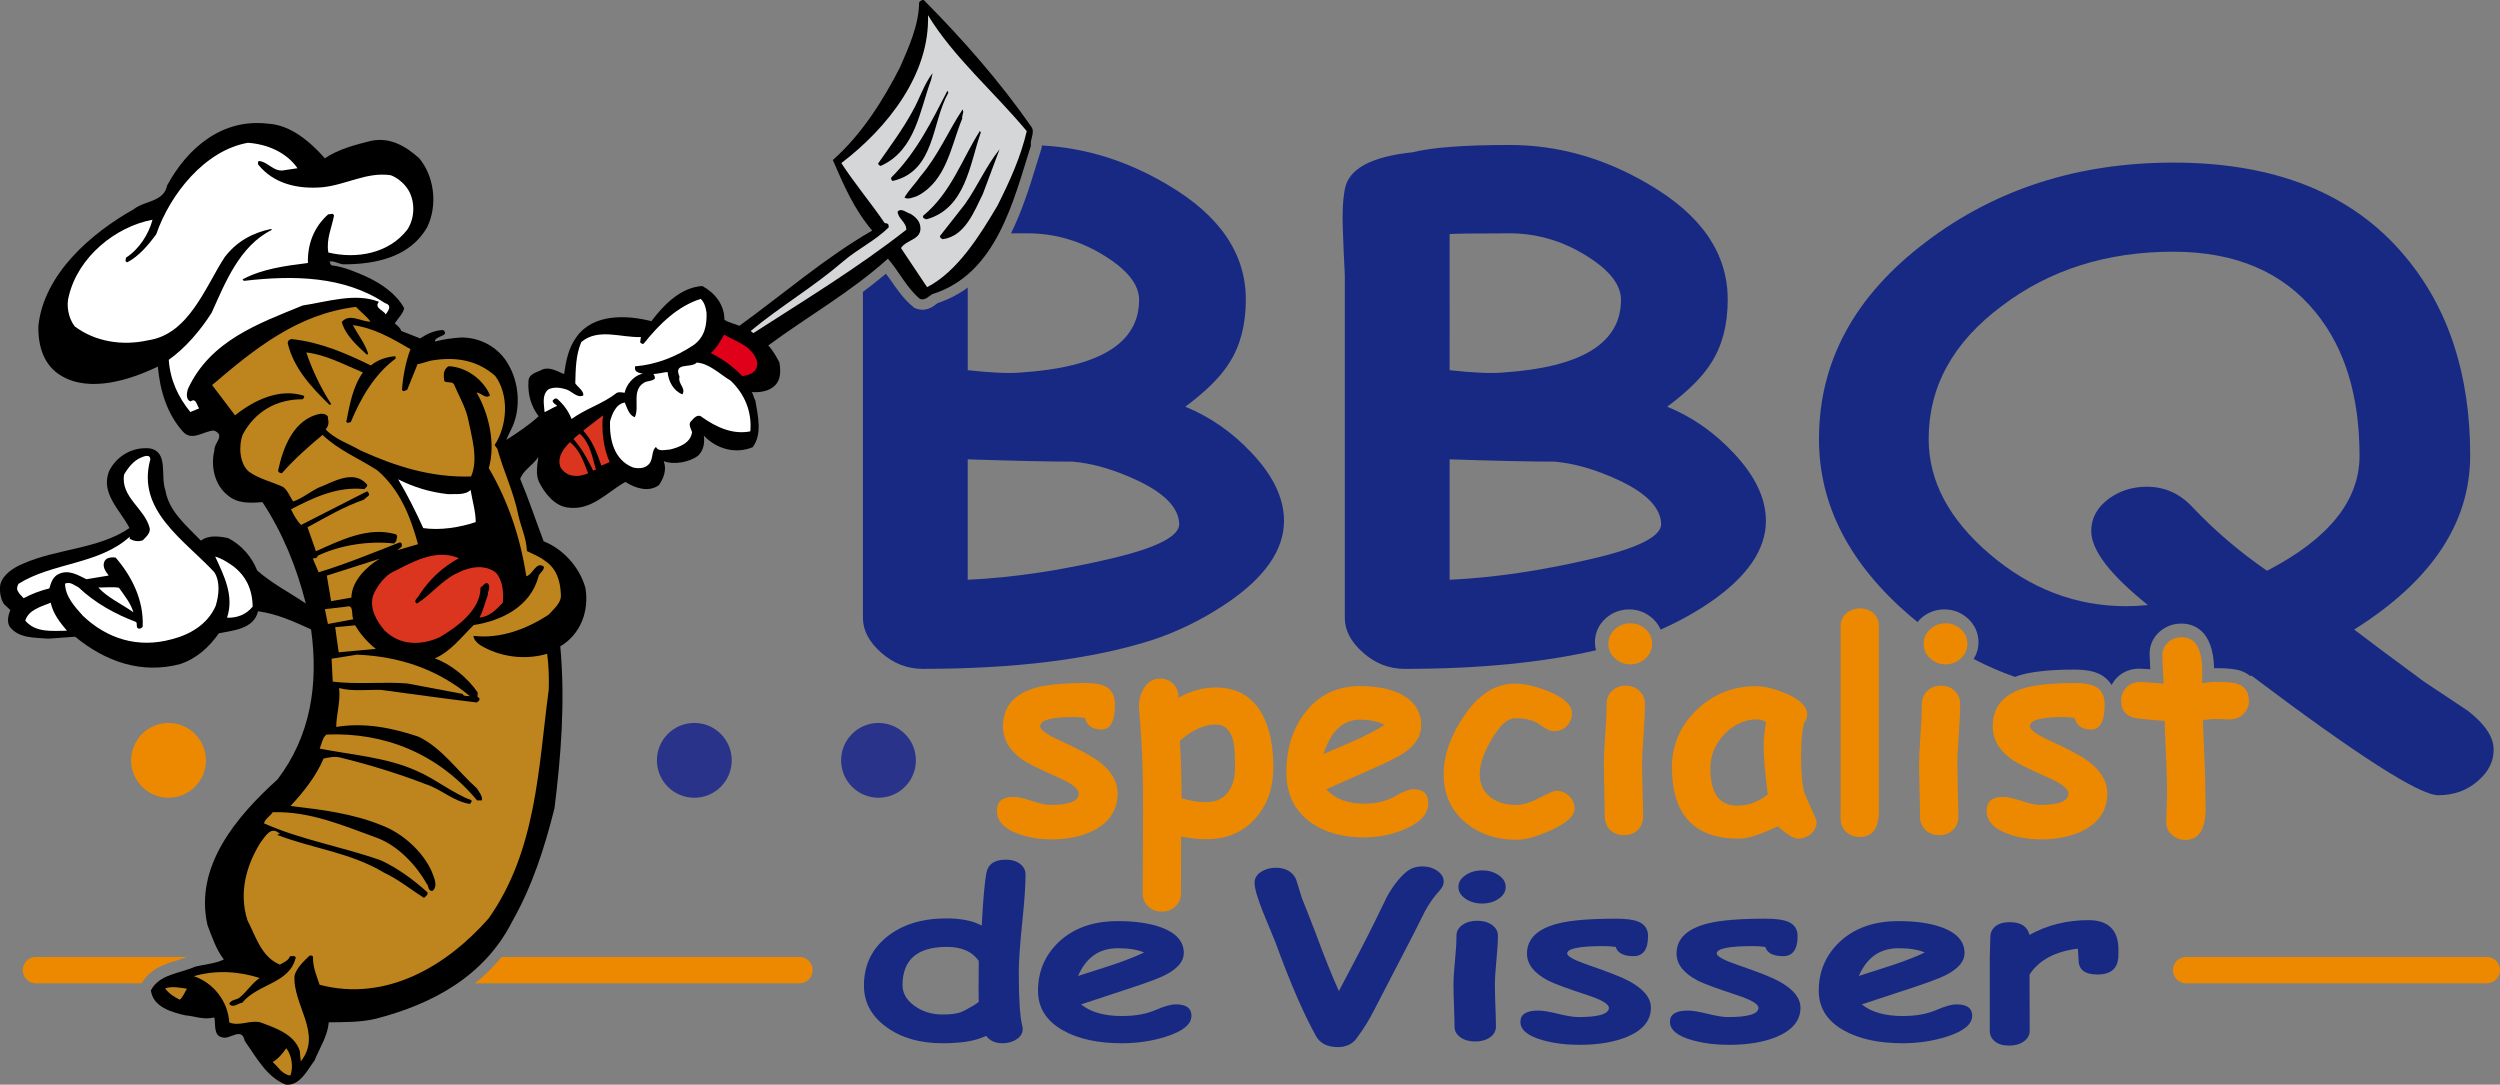
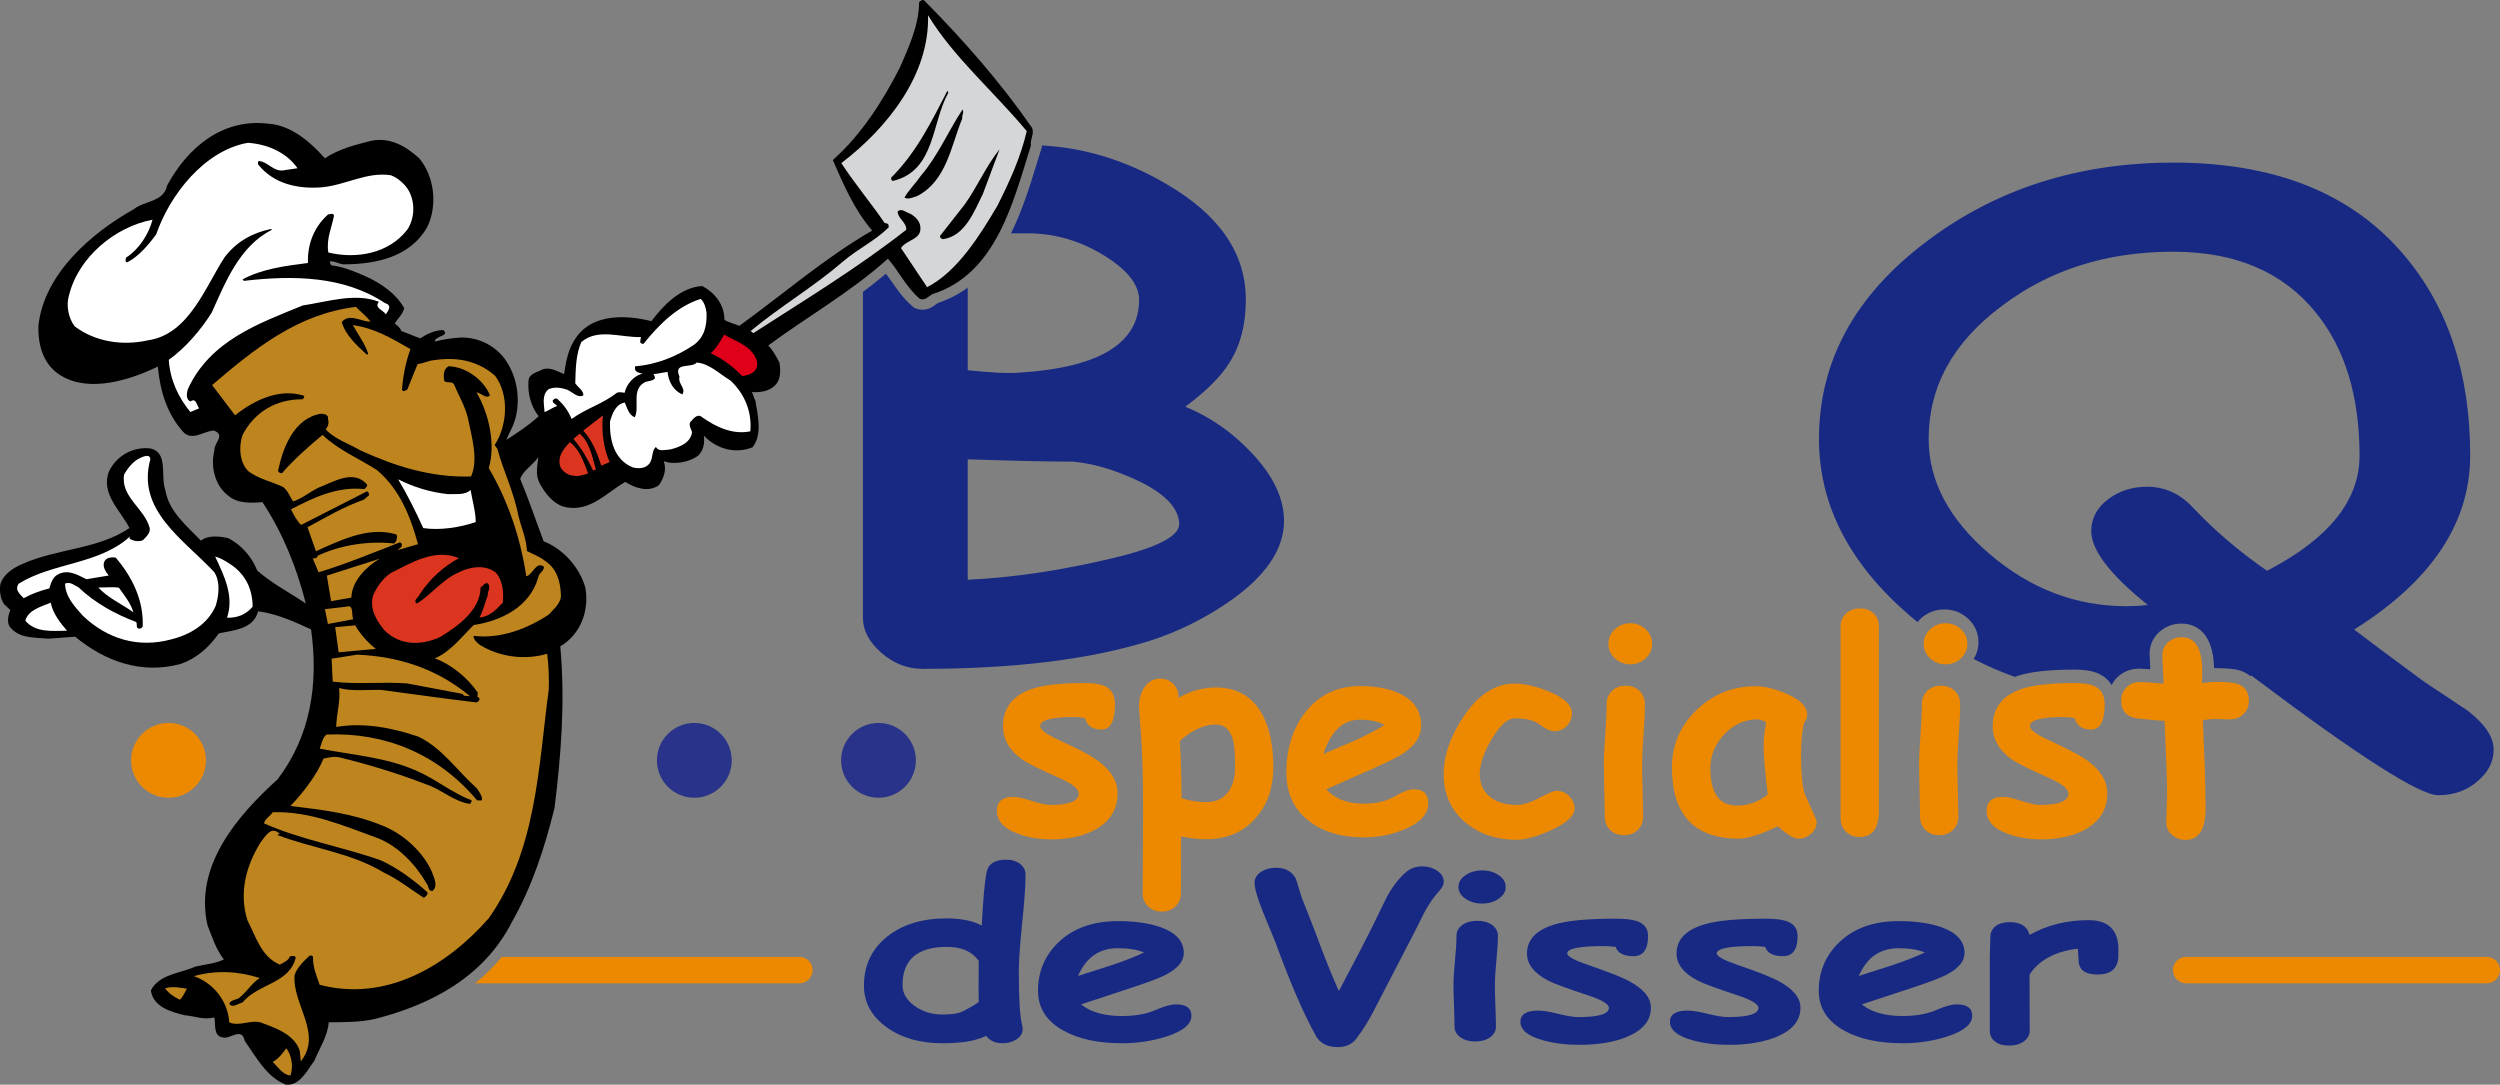
<svg xmlns="http://www.w3.org/2000/svg" version="1.1" id="Laag_1" x="0px" y="0px" width="197.783px" height="85.812px" viewBox="0 0 197.783 85.812" enable-background="new 0 0 197.783 85.812" xml:space="preserve">
  <rect x="0" y="0" width="197.783" height="85.812" fill="#808080" stroke="none" />
  <circle fill-rule="evenodd" clip-rule="evenodd" fill="#283389" cx="69.501" cy="60.154" r="2.958" />
  <circle fill-rule="evenodd" clip-rule="evenodd" fill="#283389" cx="54.93" cy="60.154" r="2.959" />
  <circle fill-rule="evenodd" clip-rule="evenodd" fill="#ED8900" cx="13.333" cy="60.154" r="2.958" />
  <path fill-rule="evenodd" clip-rule="evenodd" fill="#ED8900" d="M197.783,76.75c0,0.575-0.469,1.043-1.043,1.043h-23.788  c-0.575,0-1.043-0.468-1.043-1.043l0,0c0-0.578,0.467-1.044,1.043-1.044h23.788C197.314,75.706,197.783,76.172,197.783,76.75  L197.783,76.75z" />
-   <path fill-rule="evenodd" clip-rule="evenodd" fill="#ED8900" d="M14.063,75.956l0.729-0.25H2.843c-0.577,0-1.042,0.466-1.042,1.044  c0,0.575,0.465,1.043,1.042,1.043h8.367C11.877,76.62,13.083,76.248,14.063,75.956z" />
  <path fill-rule="evenodd" clip-rule="evenodd" fill="#ED8900" d="M37.581,77.793h25.667c0.576,0,1.043-0.468,1.043-1.043  c0-0.578-0.467-1.044-1.043-1.044H39.693C39.074,76.46,38.37,77.158,37.581,77.793z" />
  <path fill-rule="evenodd" clip-rule="evenodd" fill="#172983" d="M87.972,44.174c-4.102,0.969-7.905,1.532-11.412,1.693v-9.528  c3.69,0.121,6.464,0.182,8.32,0.182c1.55,0.14,3.2,0.614,4.957,1.421c2.24,1.028,3.395,2.188,3.456,3.478  C93.335,42.409,91.56,43.325,87.972,44.174L87.972,44.174z M93.773,32.175c1.668-1.239,2.836-2.408,3.507-3.506  c0.854-1.343,1.281-2.999,1.281-4.971c0-3.637-2.067-6.666-6.199-9.087c-3.182-1.891-6.496-2.92-9.94-3.104l-0.009,0.178  l-0.397,1.274c-0.541,1.773-1.147,3.717-2.033,5.504c0.408-0.003,0.842-0.003,1.32-0.003c2.142,0,4.162,0.587,6.061,1.764  c1.834,1.134,2.754,2.302,2.754,3.498c0,3.429-3.123,5.344-9.366,5.751c-0.938,0.082-2.335,0.019-4.191-0.184v-5.354v-1.18  c-0.693,0.503-1.473,0.921-2.364,1.218c-0.013,0.012-0.13,0.094-0.13,0.094c-0.269,0.204-0.825,0.625-1.587,0.344l-0.143-0.053  l-0.117-0.097c-0.735-0.613-1.255-1.369-1.759-2.099c0,0-0.189-0.258-0.373-0.506c-0.597,0.502-1.204,0.977-1.817,1.439v25.802  c0,0.975,0.482,1.889,1.448,2.742c0.967,0.851,2.06,1.277,3.28,1.277c7.239,0,13.229-0.74,17.97-2.221  c2.152-0.688,4.218-1.7,6.191-3.042c2.947-2.023,4.423-4.175,4.423-6.445c0-1.786-0.856-3.579-2.568-5.385  C97.492,34.202,95.745,32.985,93.773,32.175z" />
  <path fill-rule="evenodd" clip-rule="evenodd" d="M72.716,0.187c-0.023,1.806-0.798,3.49-1.519,5.152  c-1.321,2.57-2.989,5.266-5.309,7.321c0.847,1.954,1.691,3.925,3.115,5.581c-3.695,2.124-7.018,5.011-10.509,7.535  c-0.395-0.173-0.856-0.246-1.183-0.48c0.003-1.214-0.784-2.147-1.745-2.667c-1.66,0.096-3.001,1.414-4.033,2.781  c-1.906-0.49-4.577-0.623-5.906,1.226c-0.66,0.878-0.849,1.919-1,2.958c-0.591-0.228-1.218-0.664-1.886-0.28  c-0.365,0.165-0.92,0.312-0.93,0.827c-0.076,1.031,0.205,2.029,0.806,2.79c-0.77,0.699-1.682,1.314-2.562,1.869  c0.124-0.296,0.316-0.692,0.492-1.051c0.658-1.503,0.517-3.465-0.316-4.888c-0.753-1.376-2.254-2.204-3.807-2.156  c-0.698,0.045-1.372,0.146-2.021,0.318c-0.004-0.473,1.233-0.417,0.657-0.914c-0.701,0.026-1.282,0.31-1.819,0.662l-1.497-0.586  c-0.079-0.256-0.305-0.427-0.511-0.599c0.249-0.4,0.653-0.76,0.744-1.205c-0.638-1.156-1.83-1.958-3.001-2.498  c-0.891-0.392-1.759-0.767-2.721-0.888c-0.157-0.063-0.113-0.198-0.181-0.306c0.354-0.071,0.701,0.183,1.084,0.223  c2.621,0.006,5.317-0.603,6.64-2.946c0.831-1.707,0.583-3.982-0.634-5.447c-1.075-0.963-2.3-1.686-3.81-1.377  c-1.298,0.328-2.579,0.656-3.651,1.381c-1.186-1.333-2.711-2.639-4.504-2.739c-3.57-0.429-6.34,1.857-7.979,4.892  c-0.257,1.316-1.788,1.19-2.636,1.876c-3.359,1.885-7.105,5.115-7.545,9.218c-0.041,1.616,0.423,3.149,1.826,3.97  c2.27,1.349,5.495,0.293,7.622-0.739c0.182,1.977,0.744,3.749,1.992,5.154c0.718,0.785,1.628-0.056,2.439-0.095  c0.965,0.366-0.005,0.988,0.048,1.554c-0.321,1.245,0.009,2.771,1.071,3.585c0.762,0.651,1.743,0.6,2.726,0.526  c1.609,2.435,2.715,5.183,3.432,8.021c-1.276-0.87-2.629-1.544-3.846-2.609c-0.42-1.063-1.209-1.995-2.286-2.563  c-0.659-0.146-1.581-0.269-2.165,0.2c-1.176-1.221-2.529-2.311-2.817-3.994c-0.41-1.159,0.275-3.005-1.214-3.305  c-1.342-0.142-2.605,0.562-3.217,1.758c-0.749,1.777,0.874,3.128,1.593,4.542c-2.428,1.666-5.754,1.631-8.435,2.826  c-0.714,0.294-1.521,0.804-1.771,1.587c-0.103,0.521-0.006,1.177,0.281,1.606l0.499,0.468c-0.154,0.394-0.298,0.9-0.051,1.313  c0.732,0.956,1.957,0.846,3.049,0.953l2.131-0.156c2.383,1.964,5.25,2.99,8.344,2.154c1.214-0.415,2.234-1.286,3.022-2.421  c1.154-0.24,2.761-0.332,3.104-1.746c1.501,0.202,2.848,0.818,4.194,1.435c0.611,4.366-0.058,8.455-2.648,11.861  c-3.295,2.98-6.599,6.91-5.545,11.54c0.369,0.936,0.67,1.912,1.293,2.709c-0.635,0.325-1.503,0.387-2.265,0.57  c-1.222,0.549-2.832,0.584-3.509,1.88c0.179,1.33,1.657,1.727,2.725,1.972c0.765,0.062,1.439,0.378,2.294,0.167  c0.122,0.502-0.096,1.452,0.637,1.576c0.591,0.211,1.534-0.883,1.774,0.289c0.893,1.249,1.702,2.826,3.222,3.445  c1.114,0.144,1.719-1.127,2.292-1.901c0.403-0.985,1.039-1.918,1.128-3.024c1.175-0.016,2.544,0.011,3.751-0.29  c4.338-1.12,8.526-3.29,10.744-7.651c1.617-2.844,2.59-5.894,3.367-9.004c0.512-4.147,0.857-8.413,0.456-12.799  c1.602-0.947,2.307-2.797,1.984-4.644c-0.448-1.573-1.703-3.033-3.299-3.667c-0.626-1.649-1.18-3.326-1.857-4.935  c0.257-0.706,0.966-1.039,1.435-1.728c-0.061,0.576-0.237,1.333,0.048,1.953c0.418,0.852,1.196,1.883,2.237,2.033  c1.906,0.3,3.134-1.198,4.598-2.019c0.765,0.48,1.826,0.857,2.662,0.251c0.367-0.548,0.63-1.197,0.376-1.896  c0.786,0.307,2.021,0.099,2.73-0.44c0.435-0.438,0.517-0.997,0.443-1.577c1.05,1.098,2.545,1.454,3.861,0.916  c0.78-1.022,0.416-2.506,0.211-3.703c-0.132-0.195-0.137-0.463-0.287-0.658c0.63,0.039,1.399-0.052,1.866-0.551  c0.468-0.476,0.421-1.196,0.329-1.794c-0.253-0.471-0.504-0.942-0.883-1.344c3.109-2.299,6.504-4.203,9.467-6.868  c0.871,1,1.484,2.313,2.534,3.183c0.412,0.151,0.665-0.193,0.971-0.375c5.113-1.589,6.434-7.444,7.806-11.747  c-0.086-0.522,0.356-1.057,0.031-1.501C79.125,6.488,76.238,3.185,73.08,0h-0.007h-0.021C72.912,0.003,72.796,0.072,72.716,0.187z" />
  <path fill-rule="evenodd" clip-rule="evenodd" fill="#D5D6D7" d="M66.559,12.903c1.062,1.629,2.338,3.144,3.437,4.751  c0.113-0.01,0.269,0.034,0.297,0.144l0.018,0.188c-1.113,1.091-2.462,1.709-3.624,2.708c-2.34,2.017-4.934,3.529-7.299,5.491  l0.207,0.172c4.087-2.635,8.223-5.141,12.101-8.177c0.042-0.573-0.649-0.869-0.683-1.435c0.292-0.332,0.691,0.087,1.021,0.172  c0.383,0.229,0.735,0.558,0.779,1.029c0.114,1.033-1.087,0.991-1.534,1.678l2.067,3.094c2.395-1.226,4.179-4.104,5.559-6.435  c0.964-1.912,1.849-3.851,2.324-5.908c-2.561-3.086-5.796-5.848-7.811-9.172C73.561,5.861,70.249,10.094,66.559,12.903z" />
-   <path fill-rule="evenodd" clip-rule="evenodd" d="M72.198,8.795c-0.762,1.417-1.81,2.824-2.715,4.122  c-0.027,0.117,0.112,0.182,0.19,0.211c2.77-1.241,3.088-4.404,3.987-6.802l0.12-0.542C73.086,6.682,72.77,7.795,72.198,8.795z" />
  <path fill-rule="evenodd" clip-rule="evenodd" fill="#FFFFFF" d="M12.362,18.531c-0.623,0.855-1.395,1.76-2.3,2.224  c-0.219-0.092-0.097-0.219-0.092-0.372c1.04-0.665,1.803-1.873,2.097-3.001c-2.949,0.557-5.86,2.948-6.607,5.979  c-0.249,0.801-0.042,1.826,0.454,2.464c1.63,1.218,3.769,1.551,5.797,1.098c3.222-0.466,4.513-4.189,6.059-6.573  c0.949-1.247,2.215-1.933,3.667-2.235l0.082,0.065c-2.561,1.263-3.698,4.178-4.771,6.555c-0.877,1.389-2.094,2.811-3.396,3.73  c0.112,1.622,0.746,2.947,1.707,4.132l0.697-0.292c-0.19-0.211-0.232-0.872-0.678-0.545c-0.412-0.152-0.291-0.695-0.221-0.966  c1.771-3.866,5.634-5.208,9.091-6.626c1.968-0.298,4.177-1.029,6.03-0.29c-0.412,0.475,0.365,0.67,0.546,0.993  c0.216-0.339,0.522-0.711-0.082-0.902c-3.234-2.134-7.208-2.205-11.135-1.749c-0.04-0.035-0.119-0.063-0.104-0.122  c1.518-0.824,3.393-1.072,5.157-1.291c-0.04-1.477,0.462-2.834,1.603-3.848c0.209,0,0.368-0.13,0.464,0.088  c-0.177,0.969-0.628,1.842-0.452,2.929c2.213,0.536,4.792,0.091,6.249-1.81c0.552-0.829,0.633-2.013,0.186-2.941  c-0.261-0.563-0.881-1.134-1.492-1.361c-1.885-0.284-3.536,0.761-5.417,0.952c-1.922,0.157-3.839-0.253-5.083-1.808  c-0.009-0.096-0.038-0.206,0.069-0.272c0.768,0.08,1.188,0.936,2.061,0.72l0.992-0.146c-0.918-1.302-2.435-1.904-3.925-2.014  C16.195,11.893,13.44,15.392,12.362,18.531z" />
  <path fill-rule="evenodd" clip-rule="evenodd" d="M70.5,14.059c-0.008,0.114,0.021,0.244,0.155,0.25  c3.345-0.801,3.031-4.605,4.371-6.968l-0.072-0.164C73.745,9.509,72.551,12.009,70.5,14.059z" />
  <path fill-rule="evenodd" clip-rule="evenodd" d="M72.841,13.92c-0.401,0.587-0.977,1.151-1.286,1.711  c0.282,0.183,0.719-0.028,1.032-0.133c2.317-1.217,2.652-3.983,3.538-6.114c-0.043-0.264,0.164-0.491,0.029-0.724  C75.02,10.359,74.245,12.272,72.841,13.92z" />
-   <path fill-rule="evenodd" clip-rule="evenodd" d="M73.052,17.052c-0.115,0.18,0.103,0.277,0.255,0.297  c3.11-0.874,3.413-4.394,4.287-6.866l-0.069-0.129C76.13,12.536,75.259,15.234,73.052,17.052z" />
  <path fill-rule="evenodd" clip-rule="evenodd" d="M76.332,16.161l-1.955,2.495c-0.041,0.158,0.115,0.238,0.215,0.267  c1.762-0.239,2.49-2.222,3.164-3.575l1.324-3.538C78.009,13.14,77.339,14.739,76.332,16.161z" />
  <path fill-rule="evenodd" clip-rule="evenodd" fill="#BE851E" d="M16.782,30.463l1.815,2.397c1.467-1.181,3.501-2.184,5.458-1.547  c0.047,0.111-0.039,0.194-0.108,0.276c-2.09-0.017-3.8,0.994-4.752,2.81c-0.319,0.864-0.269,2.247,0.494,2.915  c0.833,0.59,1.8,0.786,2.713,1.213c0.389,0.306,0.526,0.769,0.788,1.143c0.683-0.213,1.336-0.767,2.026-1.097  c1.101-0.404,2.73-1.485,3.812-0.256c0.093,0.181-0.13,0.259-0.192,0.379c-2.169-0.238-4.076,0.696-5.814,1.597  c0.21,0.436,0.44,0.872,0.796,1.238c1.741-0.883,3.482-1.782,5.223-2.664c0.101,0.065,0.168,0.173,0.161,0.308l-0.423,0.36  c-1.582,0.545-3.003,1.398-4.45,2.177l0.667,1.896c1.898-0.842,4.11-1.975,6.313-1.342c0.222,0.132,0.032,0.356,0.048,0.527  L31.185,43c-2.015-0.234-4.315,0.13-6.061,0.973c0.002,0.229-0.323,0.201-0.381,0.206l0.463,1.098  c2.144-0.653,4.282-1.533,6.39-2.355c0.204-0.056,0.231,0.228,0.165,0.349l-0.337,0.259l1.646-0.476  c-0.601-2.204-1.44-4.33-3.233-5.855c-1.433-0.929-3.049-1.579-4.318-2.791c-1.113,0.92-2.235,1.914-3.216,3.031  c-0.134-0.009-0.271-0.052-0.303-0.199c0.383-1.821,1.235-4.12,3.363-4.508c0.247-0.003,0.65,0.056,0.587,0.402  c0.089,0.335,0.018,0.604-0.188,0.834c0.736,0.787,1.829,1.124,2.753,1.664c2.734,1.248,5.59,2.162,8.752,2.063  c0.613-1.385,0.027-3.211-0.259-4.664c-0.238-0.947-0.729-1.757-1.095-2.632c-0.157-0.252-0.54-0.066-0.765-0.252  c-0.054-0.378-0.122-0.922,0.348-1.174c1.371,0.045,2.755,1.058,3.269,2.3c-0.313,0.333-0.702-0.201-1.064-0.224  c0.969,1.658,1.53,4.054,0.968,5.985c1.51,2.575,2.491,5.429,2.969,8.555c0.521-0.123,0.779-1.229,1.394-0.755  c0.013,0.359-0.374,0.471-0.438,0.802c-0.639,2.354-2.91,3.474-5.118,3.812c-0.975,0.961-1.855,2.125-3.08,2.637  c1.275,0.451,2.61,1.543,3.4,2.706l-0.023,0.361c0.072-0.026,0.101,0.05,0.142,0.083c0.09,0.163-0.109,0.278-0.198,0.339  c-2.516-0.301-5.034-0.655-7.553-0.993c-1.065-0.035-2.303,0.137-3.335-0.149c0.119,1.09-0.212,2.032-0.229,3.078  c2.242-0.377,4.469,0.082,6.505,0.769c1.867,0.893,3.08,2.716,4.609,4.075c0.197,0.286,0.479,0.659,0.412,0.968l-0.381-0.001  c-3.094-3.703-7.33-5.401-11.906-5.21c-0.306,0.199-0.39,0.72-0.544,1.114c2.572,0.504,5.244,0.676,7.641,1.747  c1.501,0.64,2.878,1.786,4.354,2.333c0.068,0.127-0.041,0.193-0.106,0.295c-1.267-0.169-2.291-1.176-3.502-1.561  c-2.206-0.857-4.472-1.542-6.764-2.109c-0.447-0.11-0.856-0.019-1.322,0.083c-0.56,1.343-1.561,2.631-2.615,3.751  c2.475,0.287,4.933,0.593,7.201,1.522c1.672,0.627,3.286,2.091,3.982,3.677c0.155,0.442,0.521,1.111,0.064,1.515  c-0.374,0.054-0.302-0.39-0.47-0.564c-0.815-1.444-2.208-2.948-3.842-3.596c-2.69-0.967-5.324-2.149-8.335-2.063  c-0.217,0.324-0.599,0.51-0.696,0.881c2.968,1.321,6.187,1.841,9.249,2.929c1.307,0.6,2.548,1.51,3.686,2.526  c0.058,0.204-0.158,0.337-0.281,0.441c-1.009-0.645-2.053-1.481-3.145-1.988c-2.634-1.598-5.702-1.923-8.477-2.996l0.221-0.079  c-0.708-0.673-1.14,0.2-1.532,0.69c-1.124,1.814-1.724,3.958-1.028,6.154c0.667,1.266,1.082,2.881,2.563,3.501  c0.287-0.176,0.692-0.311,0.794-0.659c0.171,0,0.369-0.092,0.464,0.089c-0.475,2.075-2.982,2.059-4.228,3.578  c-0.338,0.051-0.755,0.467-1.036,0.096c0.155-0.375,0.62-0.285,0.862-0.534c0.547-0.451,0.959-1.133,1.55-1.512  c-1.642-0.531-3.456-0.649-5.214-0.146c1.549,0.523,2.708,1.993,2.804,3.654c0.772,0.347,1.651-0.208,2.468,0.001  c1.141,0.427,2.688,0.93,3.112,2.258l0.077,0.829c1.755-2.175-0.658-4.478-0.492-6.79c0.153-0.604,0.765-1.172,1.185-1.571  c0.11-0.029,0.264-0.024,0.275,0.108c-0.023,0.779,0.289,1.492,0.525,2.191c5.233,1.379,10.039-1.455,13.375-5.256  c3.778-5.359,3.923-11.847,4.752-18.109c0.029-0.915-0.004-1.899-0.127-2.82c-1.774,0.526-3.755,0.253-5.303-0.688  c-0.264-0.186-0.517-0.446-0.524-0.729c2.131,0.259,4.26-0.563,5.959-1.688c0.395-0.453,1.016-0.927,0.954-1.587  c-0.043-1.096-0.36-2.074-1.249-2.655c-0.45-0.359-0.999-0.555-1.439-0.781c-0.032-0.984-0.457-1.874-0.677-2.822  c-0.359-1.848-1.174-3.479-1.659-5.261l-0.217-0.303c0.998-1.515,1.174-3.942,0.045-5.47c-1.363-1.203-3.024-1.525-4.859-1.243  c-0.451,0.042-0.866,0.269-1.281,0.308l-0.82,2.03c-0.146,0.033-0.284,0.218-0.417,0.003c0.089-1.11,0.292-2.192,0.672-3.214  c-1.464-0.854-2.907-1.689-4.559-1.899c0.409,0.743,0.948,1.435,1.212,2.244l-0.086,0.103c-0.808-0.742-1.697-1.533-2.004-2.589  c0.598-0.737,1.517-0.023,2.275-0.037c-0.306-0.429-0.772-0.764-1.151-1.165C23.554,24.83,20.146,27.589,16.782,30.463z" />
  <path fill-rule="evenodd" clip-rule="evenodd" fill="#FFFFFF" d="M50.919,27.193c-0.128,0.049-0.192-0.039-0.275-0.108l0.057-0.422  c-1.551,0.065-3.371-0.733-4.711,0.396c-0.439,1.007-0.447,2.147-0.478,3.27c0.22,0.321,0.658,0.567,0.64,0.949  c-0.508,0.274-0.95-0.408-1.451-0.495c-0.411-0.132-0.929-0.178-1.327,0.028c-0.525,0.467-0.33,1.151-0.291,1.793  c0.348-0.145,0.65-0.363,0.999-0.492c-0.126-0.138-0.36-0.213-0.36-0.42c0.084-0.106,0.225-0.231,0.367-0.13  c0.515,0.445,0.887,0.981,1.133,1.586c1.12-0.825,2.471-1.196,3.551-2.055c0.217-0.115,0.415-0.038,0.645-0.021  c0.13-0.638,0.677-1.295,1.324-1.489l0.132-0.01c-0.253-0.074-0.695-0.108-0.635-0.496l-0.008-0.093  c1.715-0.14,3.289-0.777,4.666-1.701c0.87-0.648,1.03-1.572,1-2.539c-0.06-0.432-0.171-0.821-0.462-1.099  C53.608,24.23,52.18,25.614,50.919,27.193z" />
-   <path fill-rule="evenodd" clip-rule="evenodd" d="M22.761,27.144c0.465,1.968,1.837,3.458,3.316,4.896l0.127-0.068  c-0.819-1.272-1.477-2.635-1.971-4.089c1.554,0.179,3.014,0.974,4.474,1.582c-0.822,1.175-1.037,2.563-1.312,3.897  c0.071,0.162,0.251,0.053,0.362,0.023c0.745-1.816,1.855-3.779,3.544-5.016l-0.017-0.187c-0.698,0.045-1.397,0.28-1.945,0.729  c-1.968-0.96-3.965-1.82-6.151-2.072C22.974,26.781,22.761,26.933,22.761,27.144z" />
  <path fill-rule="evenodd" clip-rule="evenodd" fill="#E1001A" d="M56.228,27.938c0.892,0.412,1.787,1.072,2.501,1.822  c0.374-0.074,0.747-0.145,1.004-0.453c0.222-0.268,0.219-0.723,0.04-1.012c-0.473-0.999-1.621-1.311-2.484-1.821  C57.011,26.955,56.701,27.534,56.228,27.938z" />
  <path fill-rule="evenodd" clip-rule="evenodd" fill="#FFFFFF" d="M53.759,29.796c-0.154,0.586,0.539,0.902,0.226,1.404  c-0.691-0.278-1.099-0.999-1.17-1.771c-0.377,0.036-0.728,0.143-1.125,0.162c0.085,0.087,0.115,0.217,0.127,0.349  c-0.223,0.249-0.63,0.17-0.88,0.346c-0.987,0.602-0.316,1.926-0.717,2.724c-0.472-0.167-0.601-0.744-0.79-1.163  c-0.712,0.104-1.017,0.927-1.172,1.514c-0.039,1.427,0.315,3.007,1.794,3.612c0.333,0.104,0.883,0.106,1.165-0.144  c0.535-0.394,0.256-1.126,0.681-1.47c0.189,0.402,0.723,0.22,1.121,0.201c0.723-0.181,1.621-0.511,1.732-1.374  c-0.082-0.278-0.364-0.67-0.026-0.909c0.22-0.288,0.539-0.544,0.829-0.266c1.138,0.806,2.443,1.39,3.806,1.113  c0.141-1.57-0.464-2.977-1.565-4.016c-0.884-0.527-1.662-1.347-2.675-1.425C54.708,29.161,53.232,28.612,53.759,29.796z" />
  <path fill-rule="evenodd" clip-rule="evenodd" fill="#FFFFFF" d="M9.818,37.541c-0.291,1.789,1.634,2.679,2.024,4.236  c0.074,0.393-0.279,0.691-0.539,0.962c-0.365,0.146-0.793,0.054-1.056-0.133l0.024-0.153c-2.436,2.217-6.116,2.044-8.808,3.734  c-0.098,0.178-0.172,0.412-0.041,0.591c0.097,0.22,0.301,0.371,0.45,0.548c0.633-0.344,1.311-0.596,2.034-0.776  c0.116-0.39,0.242-0.876,0.677-1.106c0.814-0.435,1.563,0.046,2.257,0.381L8.6,45.532c-0.216-0.286-0.476-0.623-0.377-1.01  c0.111-0.43,0.584-0.454,0.93-0.409c1.297,1.512,2.228,3.383,2.136,5.461c-0.067,0.1-0.156,0.166-0.309,0.161  c-0.271-0.071-0.074-0.393-0.222-0.53c-1.611-0.612-3.209-1.471-4.54-2.733c-0.337-0.16-0.632-0.474-1.072-0.303  c0.019,1.027,0.755,1.812,1.412,2.55c1.933,1.834,4.375,2.577,7.005,1.86c1.447-0.36,2.854-1.173,3.498-2.637  c0.249-0.802,0.393-1.918-0.115-2.685c-2.42-2.589-6.162-4.882-5.054-8.914c-0.004-0.475-0.588-0.211-0.787-0.118  C10.574,36.446,10.114,37.02,9.818,37.541z" />
  <path fill-rule="evenodd" clip-rule="evenodd" fill="#DC351F" d="M46.14,34.067c0.737,0.786,1.095,1.78,1.434,2.771l0.657-0.286  c-0.476-1.039-0.667-2.502-0.529-3.69L46.14,34.067z" />
  <path fill-rule="evenodd" clip-rule="evenodd" fill="#DC351F" d="M45.366,34.727c0.658,0.759,1.135,1.605,1.558,2.495l0.223-0.059  c-0.277-0.96-0.46-2.102-1.267-2.845C45.697,34.412,45.542,34.576,45.366,34.727z" />
  <path fill-rule="evenodd" clip-rule="evenodd" fill="#DC351F" d="M44.36,37.002c0.221,0.341,0.606,0.609,1.008,0.63  c0.405,0.079,0.81-0.056,1.159-0.182c-0.349-0.897-0.645-1.857-1.441-2.47C44.583,35.501,44.021,36.2,44.36,37.002z" />
  <path fill-rule="evenodd" clip-rule="evenodd" fill="#FFFFFF" d="M33.484,41.779c1.347,0.201,2.919-0.058,4.152-0.475  c0.001-0.815-0.271-1.702-0.405-2.544c-0.434,0.438-1.226,0.302-1.792,0.334c-1.399-0.155-2.709-0.547-3.941-1.176  C32.238,39.16,32.89,40.469,33.484,41.779z" />
  <path fill-rule="evenodd" clip-rule="evenodd" fill="#FFFFFF" d="M17.023,44.033c0.687,1.478,1.52,3.107,0.938,4.832  c0.8,0.041,1.515-0.254,2.026-0.868c-0.012-1.366-0.531-2.479-1.629-3.269C17.936,44.445,17.51,44.162,17.023,44.033z" />
  <path fill-rule="evenodd" clip-rule="evenodd" fill="#BE851E" d="M26.194,47.558l1.606-0.28c0.015-1.291,1.18-2.445,2.225-3.071  l-4.168,1.331L26.194,47.558z" />
  <path fill-rule="evenodd" clip-rule="evenodd" fill="#DC351F" d="M29.515,47.12c-0.301,1.051,0.277,1.987,0.897,2.746  c1.232,1.216,2.885,1.216,4.378,0.545c1.351-0.807,3.239-2.14,3.227-3.939c0.236-0.115,0.304-0.409,0.578-0.319  c0.254,0.281-0.019,0.626-0.009,0.95c-0.229,0.591-0.345,1.19-0.654,1.75c0.792-0.055,1.312-0.614,1.848-1.177  c0.077-0.804-0.011-1.767-0.54-2.36c-0.844-0.701-2.13-0.468-3.001-0.009c-1.238,0.548-2.118,1.731-3.249,2.442  c-0.383-0.229,0.146-0.488,0.217-0.742c0.834-1.252,1.903-2.205,3.099-2.845c-1.897-0.814-3.818,0.388-5.396,1.176  C30.3,45.739,29.777,46.47,29.515,47.12z" />
  <path fill-rule="evenodd" clip-rule="evenodd" fill="#FFFFFF" d="M7.775,46.48c0.78,0.84,1.846,1.292,2.781,1.964  c-0.22-0.74-0.709-1.319-1.146-1.944C8.927,46.411,8.327,46.485,7.775,46.48z" />
  <path fill-rule="evenodd" clip-rule="evenodd" fill="#FFFFFF" d="M1.999,49.099c0.81,0.97,2.124,0.812,3.299,0.798  c-0.51-0.599-1.11-1.341-1.285-2.216C3.245,47.999,2.262,48.238,1.999,49.099z" />
  <path fill-rule="evenodd" clip-rule="evenodd" fill="#BE851E" d="M25.941,49.365l2.017-0.375c-0.2-0.322,0.099-1.205-0.584-0.989  l-1.671,0.191L25.941,49.365z" />
  <path fill-rule="evenodd" clip-rule="evenodd" fill="#BE851E" d="M26.793,51.604l2.938-0.271c-0.634-0.492-1.226-1.16-1.632-1.862  l-1.582,0.146L26.793,51.604z" />
  <path fill-rule="evenodd" clip-rule="evenodd" fill="#BE851E" d="M26.323,53.925c1.903,0.242,3.949-0.003,5.879,0.143l4.405,0.83  c0.059,0.222,0.315,0.123,0.474,0.183l0.093-0.009c-2.61-2.17-5.643-3.143-8.919-3.28l-2.021,0.32L26.323,53.925z" />
  <path fill-rule="evenodd" clip-rule="evenodd" fill="#BE851E" d="M13.063,78.19c0.285,0.411,0.749,0.709,1.165,0.9  c0.263-0.234,0.383-0.586,0.564-0.87C14.236,78.14,13.634,78.006,13.063,78.19z" />
  <path fill-rule="evenodd" clip-rule="evenodd" fill="#BE851E" d="M21.573,84.015c0.413,0.38,0.796,1.028,1.407,1.067  c0.241-0.668,0.101-1.604-0.33-2.153C22.382,83.313,22.006,83.785,21.573,84.015z" />
  <path fill-rule="evenodd" clip-rule="evenodd" fill="#172983" d="M77.431,76.017c-0.261-0.372-0.602-0.649-1.02-0.832  c-0.42-0.183-0.919-0.274-1.496-0.274c-1.17,0-2.049,0.252-2.634,0.757c-0.586,0.505-0.879,1.263-0.879,2.272  c0,0.637,0.316,1.184,0.949,1.638s1.369,0.683,2.207,0.683c0.61,0,1.073-0.054,1.389-0.16c0.214-0.07,0.577-0.26,1.092-0.566  c0.136-0.084,0.266-0.174,0.392-0.275C77.415,78.975,77.415,77.894,77.431,76.017L77.431,76.017z M77.668,73.228  c0.104-2.014,0.226-3.404,0.368-4.172c0.135-0.697,0.649-1.045,1.543-1.045c0.467,0,0.843,0.113,1.127,0.34  c0.285,0.227,0.428,0.504,0.428,0.832c0,0.864-0.089,2.152-0.268,3.863c-0.178,1.711-0.267,2.999-0.267,3.864  c0,2.11,0.092,3.523,0.273,4.239c0.023,0.095,0.036,0.182,0.036,0.259c0,0.328-0.159,0.599-0.476,0.81s-0.685,0.317-1.104,0.317  c-0.585,0-1.021-0.194-1.306-0.584c-0.538,0.242-1.096,0.399-1.673,0.475c-0.578,0.072-1.175,0.109-1.793,0.109  c-1.771,0-3.243-0.423-4.414-1.267c-1.194-0.861-1.792-1.96-1.792-3.294c0-1.589,0.602-2.871,1.804-3.849  c1.203-0.977,2.773-1.466,4.712-1.466c0.593,0,1.123,0.047,1.59,0.142S77.328,73.038,77.668,73.228z" />
  <path fill-rule="evenodd" clip-rule="evenodd" fill="#172983" d="M88.433,75.017c-0.735,0-1.364,0.183-1.887,0.549  s-0.941,0.916-1.258,1.647c0.894-0.29,1.784-0.575,2.67-0.859c1.069-0.36,1.919-0.693,2.552-1.001  C89.98,75.129,89.287,75.017,88.433,75.017L88.433,75.017z M88.753,82.535c-1.891,0-3.438-0.337-4.64-1.01  c-1.329-0.743-1.993-1.792-1.993-3.144c0-1.493,0.525-2.758,1.577-3.791c1.172-1.145,2.75-1.718,4.735-1.718  c1.377,0,2.521,0.165,3.43,0.496c1.195,0.437,1.793,1.115,1.793,2.037c0,0.648-0.487,1.225-1.46,1.727  c-0.443,0.23-1.333,0.567-2.67,1.01l-4,1.319c0.38,0.308,0.838,0.537,1.377,0.69c0.538,0.154,1.155,0.23,1.851,0.23  c1.061,0,1.959-0.162,2.694-0.486c0.657-0.289,1.183-0.435,1.578-0.435c0.823,0,1.234,0.299,1.234,0.895  c0,0.674-0.66,1.222-1.982,1.647C91.17,82.358,89.996,82.535,88.753,82.535z" />
  <path fill-rule="evenodd" clip-rule="evenodd" fill="#172983" d="M105.922,78.408c1.194-2.244,2.119-4.029,2.776-5.358  c0.349-0.702,0.692-1.407,1.033-2.116c0.467-0.838,0.968-1.484,1.507-1.939c0.356-0.302,0.783-0.452,1.281-0.452  c0.451,0,0.847,0.116,1.188,0.351c0.34,0.232,0.51,0.518,0.51,0.854c0,0.236-0.107,0.47-0.32,0.7  c-0.428,0.461-0.819,1.015-1.175,1.665c-0.017,0.023-0.309,0.608-0.879,1.754c-0.712,1.364-1.771,3.41-3.181,6.138  c-0.363,0.714-0.812,1.429-1.341,2.143c-0.34,0.461-0.835,0.691-1.482,0.691c-0.824,0-1.397-0.29-1.722-0.868  c-0.965-1.719-2.038-4.195-3.217-7.431c-0.323-0.797-0.651-1.595-0.984-2.392c-0.442-1.109-0.664-1.88-0.664-2.312  c0-0.348,0.174-0.638,0.522-0.868c0.332-0.212,0.72-0.318,1.163-0.318c0.759,0,1.289,0.295,1.59,0.886  c0.158,0.514,0.316,1.024,0.475,1.531c0.261,0.639,0.637,1.595,1.127,2.87C104.746,75.624,105.344,77.115,105.922,78.408z" />
  <path fill-rule="evenodd" clip-rule="evenodd" fill="#172983" d="M117.257,71.482c-0.507,0-0.946-0.127-1.317-0.381  c-0.372-0.254-0.558-0.563-0.558-0.931c0-0.365,0.186-0.676,0.558-0.929c0.371-0.254,0.811-0.381,1.317-0.381  s0.943,0.127,1.312,0.381c0.368,0.253,0.552,0.563,0.552,0.929c0,0.367-0.185,0.677-0.552,0.931  C118.2,71.355,117.764,71.482,117.257,71.482L117.257,71.482z M118.266,77.975c0,0.336,0.013,0.877,0.041,1.62  c0.028,0.744,0.042,1.284,0.042,1.62c0,0.344-0.154,0.625-0.463,0.847c-0.31,0.222-0.7,0.333-1.175,0.333  c-0.476,0-0.867-0.111-1.175-0.333c-0.31-0.222-0.464-0.503-0.464-0.847c0-0.336-0.013-0.876-0.041-1.62  c-0.027-0.743-0.041-1.284-0.041-1.62c0-0.525,0.039-1.184,0.118-1.976c0.079-0.791,0.118-1.449,0.118-1.975  c0-0.343,0.155-0.624,0.463-0.846c0.31-0.222,0.7-0.333,1.175-0.333c0.476,0,0.867,0.111,1.176,0.333s0.463,0.503,0.463,0.846  c0,0.525-0.04,1.184-0.119,1.975C118.305,76.791,118.266,77.449,118.266,77.975z" />
  <path fill-rule="evenodd" clip-rule="evenodd" fill="#172983" d="M129.231,75.645c-0.783,0-1.254-0.244-1.412-0.734  c-0.316-0.041-0.641-0.062-0.974-0.062c-1.906,0-2.86,0.194-2.86,0.584c0,0.23,0.574,0.54,1.722,0.93  c1.566,0.538,2.626,0.957,3.18,1.258c1.147,0.619,1.722,1.319,1.722,2.1c0,1.015-0.634,1.785-1.899,2.311  c-1.021,0.419-2.274,0.629-3.762,0.629c-1.053,0-2.014-0.121-2.885-0.363c-1.187-0.33-1.779-0.817-1.779-1.461  c0-0.59,0.471-0.886,1.412-0.886c0.364,0,0.891,0.086,1.578,0.257c0.688,0.171,1.219,0.257,1.59,0.257  c1.607,0,2.414-0.242,2.422-0.727c0-0.301-0.558-0.634-1.674-1.001c-1.63-0.536-2.674-0.923-3.133-1.159  c-1.115-0.585-1.674-1.296-1.674-2.135c0.001-1.187,0.844-1.986,2.528-2.4c0.989-0.242,2.492-0.363,4.51-0.363  c0.791,0,1.377,0.077,1.756,0.23c0.522,0.207,0.783,0.588,0.783,1.143C130.383,75.113,129.999,75.645,129.231,75.645z" />
  <path fill-rule="evenodd" clip-rule="evenodd" fill="#172983" d="M141.063,75.645c-0.784,0-1.255-0.244-1.412-0.734  c-0.317-0.041-0.642-0.062-0.974-0.062c-1.906,0-2.86,0.194-2.86,0.584c0,0.23,0.574,0.54,1.722,0.93  c1.566,0.538,2.626,0.957,3.18,1.258c1.147,0.619,1.721,1.319,1.721,2.1c0,1.015-0.633,1.785-1.898,2.311  c-1.021,0.419-2.274,0.629-3.763,0.629c-1.052,0-2.013-0.121-2.884-0.363c-1.186-0.33-1.779-0.817-1.779-1.461  c0-0.59,0.47-0.886,1.412-0.886c0.364,0,0.89,0.086,1.578,0.257s1.219,0.257,1.591,0.257c1.605,0,2.412-0.242,2.421-0.727  c0-0.301-0.559-0.634-1.674-1.001c-1.629-0.536-2.674-0.923-3.133-1.159c-1.116-0.585-1.673-1.296-1.673-2.135  c0-1.187,0.842-1.986,2.527-2.4c0.988-0.242,2.492-0.363,4.51-0.363c0.791,0,1.376,0.077,1.757,0.23  c0.521,0.207,0.782,0.588,0.782,1.143C142.214,75.113,141.831,75.645,141.063,75.645z" />
  <path fill-rule="evenodd" clip-rule="evenodd" fill="#172983" d="M150.202,75.017c-0.736,0-1.366,0.183-1.888,0.549  c-0.522,0.366-0.941,0.916-1.258,1.647c0.894-0.29,1.783-0.575,2.67-0.859c1.068-0.36,1.918-0.693,2.552-1.001  C151.748,75.129,151.056,75.017,150.202,75.017L150.202,75.017z M150.521,82.535c-1.891,0-3.438-0.337-4.64-1.01  c-1.33-0.743-1.994-1.792-1.994-3.144c0-1.493,0.526-2.758,1.578-3.791c1.171-1.145,2.749-1.718,4.736-1.718  c1.376,0,2.519,0.165,3.429,0.496c1.195,0.437,1.792,1.115,1.792,2.037c0,0.648-0.486,1.225-1.459,1.727  c-0.443,0.23-1.334,0.567-2.67,1.01l-4,1.319c0.379,0.308,0.839,0.537,1.377,0.69c0.537,0.154,1.155,0.23,1.851,0.23  c1.061,0,1.959-0.162,2.693-0.486c0.657-0.289,1.184-0.435,1.579-0.435c0.823,0,1.234,0.299,1.234,0.895  c0,0.674-0.66,1.222-1.981,1.647C152.938,82.358,151.765,82.535,150.521,82.535z" />
  <path fill-rule="evenodd" clip-rule="evenodd" fill="#172983" d="M167.588,75.742c-0.071,0.903-0.62,1.355-1.649,1.355  c-0.997,0-1.495-0.384-1.495-1.151l-0.06-0.895c-1.78,0.213-3.054,0.895-3.821,2.046l0.012,4.454c0,0.337-0.154,0.616-0.463,0.837  c-0.309,0.222-0.7,0.332-1.175,0.332c-0.491,0-0.87-0.117-1.14-0.354c-0.253-0.212-0.379-0.483-0.379-0.814v-5.8  c0-0.184,0.007-0.456,0.023-0.82c0.016-0.362,0.023-0.636,0.023-0.819c0-0.33,0.133-0.605,0.397-0.828  c0.266-0.221,0.643-0.331,1.134-0.331c0.878,0,1.4,0.335,1.566,1.009c1.4-0.779,2.955-1.168,4.664-1.168  c1.582,0,2.373,0.785,2.373,2.355C167.6,75.45,167.596,75.648,167.588,75.742z" />
  <path fill-rule="evenodd" clip-rule="evenodd" fill="#172983" d="M179.352,45.155c-2.186-1.505-4.171-3.2-5.951-5.091  c-0.991-1.04-2.176-1.557-3.554-1.557c-1.135,0-2.136,0.315-3.008,0.944c-0.932,0.69-1.395,1.545-1.395,2.563  c0,1.502,1.491,3.455,4.481,5.852c-0.61,0.063-1.18,0.092-1.708,0.092c-3.982,0-7.586-1.371-10.804-4.122  c-3.221-2.749-4.831-5.783-4.831-9.105c0-4.154,1.936-7.667,5.808-10.539c3.77-2.851,8.281-4.279,13.533-4.279  c4.924,0,8.685,1.602,11.279,4.802c2.312,2.836,3.468,6.615,3.468,11.345C186.671,39.603,184.23,42.634,179.352,45.155  L179.352,45.155z M195.242,56.236l-3.476-2.314c-2.461-1.81-4.301-3.183-5.521-4.116c6.118-3.84,9.179-8.431,9.179-13.774  c0-6.443-1.736-11.715-5.207-15.82c-4.12-4.899-10.211-7.348-18.271-7.348c-7.531,0-14.048,2.086-19.547,6.253  c-5.663,4.269-8.494,9.475-8.494,15.613c0,5.224,2.415,9.899,7.244,14.028c0.186,0.155,0.372,0.303,0.559,0.455  c0.076-0.096,0.15-0.188,0.242-0.272c0.52-0.479,1.168-0.729,1.877-0.729s1.357,0.253,1.877,0.735  c0.537,0.499,0.82,1.145,0.82,1.868c0,0.483-0.138,0.927-0.38,1.321c1.059,0.552,2.147,1.021,3.264,1.415  c0.07-0.026,0.138-0.054,0.213-0.079c1.023-0.333,2.489-0.498,4.48-0.498c0.905,0,1.586,0.129,2.081,0.396  c0.259,0.136,0.608,0.392,0.876,0.827c0.109-0.208,0.243-0.409,0.418-0.584c0.463-0.468,1.082-0.716,1.785-0.716  c0,0,0.436,0.026,0.854,0.05c0-0.007-0.002-0.048-0.002-0.048l-0.053-1.159c0-0.687,0.267-1.291,0.771-1.746  c0.477-0.432,1.08-0.66,1.744-0.66c0.947,0,2.515,0.48,2.589,3.536c0.018-0.002,0.112-0.012,0.112-0.012  c0.969,0,1.617,0.071,2.036,0.223c0.272,0.095,0.508,0.233,0.711,0.401c0.034-0.01,0.069-0.019,0.104-0.028  c8.363,6.303,13.285,9.458,14.769,9.458c1.236,0,2.284-0.379,3.135-1.129c0.834-0.71,1.249-1.534,1.249-2.469  C197.283,58.319,196.604,57.293,195.242,56.236z" />
-   <path fill-rule="evenodd" clip-rule="evenodd" fill="#172983" d="M126.097,44.174c-4.101,0.969-7.904,1.532-11.413,1.693v-9.528  c3.69,0.121,6.465,0.182,8.321,0.182c1.549,0.14,3.201,0.614,4.956,1.421c2.243,1.028,3.394,2.188,3.458,3.478  C131.458,42.409,129.685,43.325,126.097,44.174L126.097,44.174z M114.684,23.934v-5.416c0.53-0.039,2.11-0.059,4.744-0.059  c2.141,0,4.162,0.587,6.061,1.764c1.834,1.134,2.753,2.302,2.753,3.498c0,3.429-3.122,5.344-9.365,5.751  c-0.938,0.082-2.335,0.019-4.192-0.184V23.934L114.684,23.934z M131.898,32.175c1.666-1.239,2.836-2.408,3.506-3.506  c0.854-1.343,1.281-2.999,1.281-4.971c0-3.637-2.065-6.666-6.198-9.087c-3.522-2.094-7.208-3.141-11.055-3.141  c-3.583,0-6.147,0.193-7.694,0.579c-3.279,0.346-5.06,1.32-5.345,2.923c-0.163,0.895-0.214,2-0.151,3.321  c0.039,1.156,0.091,2.313,0.151,3.471v27.134c0,0.975,0.483,1.889,1.45,2.742c0.965,0.851,2.059,1.277,3.279,1.277  c5.876,0,10.912-0.497,15.142-1.472c-0.052-0.2-0.085-0.41-0.085-0.63c0-0.726,0.287-1.374,0.831-1.874  c0.521-0.479,1.17-0.729,1.878-0.729s1.356,0.253,1.876,0.735c0.271,0.252,0.479,0.544,0.616,0.865  c1.336-0.593,2.642-1.301,3.901-2.158c2.951-2.023,4.426-4.175,4.426-6.445c0-1.786-0.857-3.579-2.569-5.385  C135.616,34.202,133.87,32.985,131.898,32.175z" />
  <path fill-rule="evenodd" clip-rule="evenodd" fill="#ED8900" d="M87.144,57.713c-0.725,0-1.16-0.302-1.306-0.91  c-0.293-0.051-0.593-0.077-0.9-0.077c-1.763,0-2.645,0.242-2.645,0.725c0,0.285,0.53,0.67,1.592,1.151  c1.448,0.666,2.428,1.186,2.94,1.559c1.061,0.769,1.591,1.635,1.591,2.601c0,1.259-0.586,2.213-1.756,2.864  c-0.943,0.519-2.104,0.779-3.478,0.779c-0.974,0-1.862-0.15-2.667-0.45c-1.098-0.409-1.646-1.014-1.646-1.811  c0-0.73,0.435-1.098,1.305-1.098c0.337,0,0.824,0.106,1.46,0.319c0.637,0.211,1.126,0.317,1.471,0.317c1.484,0,2.231-0.3,2.238-0.9  c0-0.372-0.516-0.786-1.547-1.239c-1.508-0.666-2.474-1.145-2.897-1.438c-1.031-0.724-1.547-1.605-1.547-2.645  c0-1.47,0.779-2.461,2.338-2.974c0.913-0.3,2.304-0.449,4.169-0.449c0.73,0,1.272,0.095,1.624,0.285  c0.483,0.256,0.724,0.729,0.724,1.415C88.207,57.055,87.853,57.713,87.144,57.713z" />
  <path fill-rule="evenodd" clip-rule="evenodd" fill="#ED8900" d="M96.185,57.318c-0.461,0-0.93,0.108-1.405,0.324  s-0.954,0.539-1.437,0.971c0.087,1.507,0.131,3.018,0.131,4.532c0.651,0.212,1.302,0.317,1.953,0.317  c0.754,0,1.331-0.267,1.734-0.801c0.365-0.482,0.548-1.134,0.548-1.953c0-0.987-0.044-1.671-0.132-2.052  C97.365,57.766,96.9,57.318,96.185,57.318L96.185,57.318z M95.427,66.393c-0.629,0-1.291-0.073-1.985-0.22l-0.012,4.477  c0,0.425-0.143,0.776-0.428,1.054c-0.285,0.278-0.646,0.417-1.086,0.417c-0.438,0-0.801-0.139-1.086-0.417  c-0.286-0.277-0.429-0.629-0.429-1.054c0-0.344,0.008-1.707,0.022-4.092c0.014-1.771,0.014-3.215,0-4.335  c-0.022-1.579-0.073-2.939-0.154-4.081c-0.109-1.572-0.164-2.294-0.164-2.161c0-0.607,0.135-1.127,0.406-1.559  c0.314-0.49,0.738-0.735,1.272-0.735c0.41,0,0.753,0.14,1.032,0.417c0.277,0.278,0.417,0.611,0.417,0.998l-0.012,0.11  c0.489-0.278,0.982-0.485,1.476-0.62c0.494-0.135,0.989-0.203,1.487-0.203c1.682,0,2.911,0.713,3.687,2.14  c0.578,1.075,0.867,2.47,0.867,4.181c0,1.602-0.457,2.93-1.372,3.982C98.386,65.826,97.073,66.393,95.427,66.393z" />
  <path fill-rule="evenodd" clip-rule="evenodd" fill="#ED8900" d="M107.606,56.935c-0.68,0-1.262,0.226-1.744,0.681  c-0.482,0.453-0.871,1.134-1.163,2.04c0.827-0.357,1.649-0.713,2.469-1.063c0.987-0.446,1.773-0.859,2.359-1.24  C109.037,57.073,108.396,56.935,107.606,56.935L107.606,56.935z M107.902,66.25c-1.748,0-3.178-0.417-4.29-1.251  c-1.229-0.921-1.843-2.221-1.843-3.896c0-1.85,0.486-3.416,1.459-4.696c1.082-1.419,2.542-2.128,4.378-2.128  c1.273,0,2.331,0.205,3.172,0.614c1.104,0.542,1.656,1.383,1.656,2.523c0,0.805-0.45,1.518-1.35,2.141  c-0.41,0.284-1.232,0.701-2.469,1.25l-3.697,1.635c0.351,0.381,0.774,0.666,1.272,0.856c0.497,0.19,1.068,0.285,1.711,0.285  c0.98,0,1.812-0.201,2.491-0.604c0.607-0.358,1.094-0.538,1.46-0.538c0.761,0,1.141,0.37,1.141,1.108  c0,0.834-0.611,1.515-1.832,2.041C110.138,66.03,109.052,66.25,107.902,66.25z" />
  <path fill-rule="evenodd" clip-rule="evenodd" fill="#ED8900" d="M119.984,66.437c-1.61,0-2.959-0.457-4.049-1.371  c-1.149-0.967-1.723-2.238-1.723-3.818c0-1.456,0.516-2.959,1.546-4.51c1.171-1.771,2.531-2.656,4.083-2.656  c0.76,0,1.649,0.205,2.666,0.614c1.236,0.505,1.854,1.087,1.854,1.746c0.001,0.358-0.124,0.677-0.372,0.954  c-0.264,0.3-0.604,0.45-1.021,0.45c-0.315,0-0.693-0.171-1.137-0.511c-0.441-0.34-1.106-0.51-1.99-0.51  c-0.564,0-1.175,0.552-1.833,1.656c-0.63,1.068-0.943,1.99-0.943,2.766c0,0.768,0.278,1.371,0.833,1.81  c0.527,0.417,1.222,0.626,2.086,0.626c0.489,0,1.09-0.187,1.799-0.559c0.71-0.374,1.159-0.561,1.35-0.561  c0.396,0,0.733,0.143,1.016,0.428c0.281,0.285,0.421,0.61,0.421,0.977c0.001,0.571-0.621,1.141-1.864,1.712  C121.593,66.185,120.687,66.438,119.984,66.437z" />
  <path fill-rule="evenodd" clip-rule="evenodd" fill="#ED8900" d="M128.981,52.557c-0.468,0-0.875-0.157-1.218-0.473  c-0.345-0.313-0.517-0.698-0.517-1.152c0-0.453,0.172-0.837,0.517-1.151c0.344-0.314,0.75-0.472,1.218-0.472  s0.872,0.157,1.212,0.472c0.341,0.314,0.511,0.698,0.511,1.151c0,0.454-0.17,0.839-0.511,1.152  C129.854,52.399,129.449,52.557,128.981,52.557L128.981,52.557z M129.913,60.6c0,0.417,0.013,1.086,0.039,2.008  c0.025,0.922,0.039,1.591,0.039,2.008c0,0.424-0.144,0.773-0.429,1.048s-0.647,0.411-1.086,0.411c-0.439,0-0.802-0.137-1.087-0.411  c-0.284-0.274-0.428-0.624-0.428-1.048c0-0.417-0.013-1.086-0.038-2.008s-0.038-1.591-0.038-2.008c0-0.651,0.036-1.467,0.109-2.446  c0.073-0.98,0.11-1.797,0.11-2.447c0-0.425,0.142-0.774,0.427-1.048c0.286-0.275,0.648-0.411,1.087-0.411s0.801,0.136,1.086,0.411  c0.286,0.273,0.429,0.623,0.429,1.048c0,0.65-0.037,1.467-0.11,2.447C129.95,59.133,129.913,59.948,129.913,60.6z" />
  <path fill-rule="evenodd" clip-rule="evenodd" fill="#ED8900" d="M139.525,58.942c0-0.233,0.017-0.503,0.05-0.807  s0.082-0.642,0.147-1.015c-0.146-0.073-0.275-0.126-0.389-0.159c-0.113-0.032-0.211-0.05-0.291-0.05  c-0.994,0-1.865,0.39-2.611,1.169s-1.119,1.681-1.119,2.705c0,0.979,0.176,1.717,0.526,2.211c0.352,0.493,0.878,0.74,1.58,0.74  c0.454,0,0.883-0.075,1.29-0.225c0.405-0.15,0.787-0.371,1.146-0.664C139.636,61.107,139.525,59.806,139.525,58.942L139.525,58.942z   M142.247,66.349c-0.337,0-0.87-0.325-1.603-0.976c-0.673,0.321-1.266,0.564-1.777,0.729c-0.512,0.164-0.947,0.246-1.306,0.246  c-1.763,0-3.085-0.472-3.967-1.415c-0.881-0.943-1.321-2.355-1.321-4.235c0-1.764,0.65-3.271,1.952-4.526  c1.302-1.254,2.86-1.883,4.674-1.883c0.695,0,1.5,0.196,2.415,0.588c1.104,0.471,1.656,1.017,1.656,1.641  c0,0.26-0.084,0.488-0.252,0.684c-0.072,0.29-0.13,0.655-0.17,1.092c-0.04,0.438-0.061,0.951-0.061,1.538  c0,1.383,0.099,2.379,0.296,2.987c0.022,0.064,0.19,0.442,0.505,1.13c0.286,0.623,0.429,0.978,0.429,1.064  c0,0.384-0.148,0.702-0.444,0.956C142.977,66.222,142.635,66.349,142.247,66.349z" />
  <path fill-rule="evenodd" clip-rule="evenodd" fill="#ED8900" d="M148.644,64.132c0,1.391-0.504,2.086-1.514,2.086  c-0.438,0-0.802-0.141-1.087-0.418s-0.428-0.636-0.428-1.075V49.549c0-0.423,0.154-0.771,0.461-1.041  c0.293-0.249,0.654-0.373,1.086-0.373s0.787,0.129,1.064,0.39c0.278,0.26,0.417,0.602,0.417,1.024V64.132z" />
  <path fill-rule="evenodd" clip-rule="evenodd" fill="#ED8900" d="M153.923,52.557c-0.469,0-0.875-0.157-1.219-0.473  c-0.344-0.313-0.516-0.698-0.516-1.152c0-0.453,0.172-0.837,0.516-1.151s0.75-0.472,1.219-0.472c0.467,0,0.872,0.157,1.212,0.472  s0.51,0.698,0.51,1.151c0,0.454-0.17,0.839-0.51,1.152C154.795,52.399,154.39,52.557,153.923,52.557L153.923,52.557z M154.854,60.6  c0,0.417,0.013,1.086,0.038,2.008s0.039,1.591,0.039,2.008c0,0.424-0.143,0.773-0.429,1.048c-0.285,0.274-0.647,0.411-1.086,0.411  s-0.802-0.137-1.086-0.411c-0.285-0.274-0.428-0.624-0.428-1.048c0-0.417-0.013-1.086-0.039-2.008  c-0.025-0.922-0.038-1.591-0.038-2.008c0-0.651,0.037-1.467,0.109-2.446c0.072-0.98,0.11-1.797,0.11-2.447  c0-0.425,0.143-0.774,0.428-1.048c0.285-0.275,0.647-0.411,1.086-0.411s0.801,0.136,1.086,0.411  c0.286,0.273,0.429,0.623,0.429,1.048c0,0.65-0.037,1.467-0.11,2.447C154.891,59.133,154.854,59.948,154.854,60.6z" />
  <path fill-rule="evenodd" clip-rule="evenodd" fill="#ED8900" d="M165.442,57.713c-0.724,0-1.159-0.302-1.306-0.91  c-0.293-0.051-0.592-0.077-0.899-0.077c-1.763,0-2.644,0.242-2.644,0.725c0,0.285,0.529,0.67,1.59,1.151  c1.449,0.666,2.429,1.186,2.941,1.559c1.061,0.769,1.591,1.635,1.591,2.601c0,1.259-0.586,2.213-1.756,2.864  c-0.943,0.519-2.104,0.779-3.479,0.779c-0.973,0-1.861-0.15-2.666-0.45c-1.097-0.409-1.646-1.014-1.646-1.811  c0-0.73,0.435-1.098,1.306-1.098c0.336,0,0.822,0.106,1.459,0.319c0.636,0.211,1.127,0.317,1.47,0.317c1.485,0,2.231-0.3,2.238-0.9  c0-0.372-0.516-0.786-1.547-1.239c-1.507-0.666-2.473-1.145-2.896-1.438c-1.031-0.724-1.547-1.605-1.547-2.645  c0-1.47,0.779-2.461,2.337-2.974c0.914-0.3,2.304-0.449,4.17-0.449c0.73,0,1.272,0.095,1.624,0.285  c0.482,0.256,0.725,0.729,0.725,1.415C166.508,57.055,166.152,57.713,165.442,57.713z" />
  <path fill-rule="evenodd" clip-rule="evenodd" fill="#ED8900" d="M176.404,56.912c-0.153,0-0.335-0.006-0.543-0.016  c-0.209-0.011-0.39-0.017-0.543-0.017c-0.3,0-0.647,0.029-1.043,0.088c0.133,2.955,0.197,4.886,0.197,5.793  c0,0.096,0.005,0.273,0.012,0.532s0.011,0.471,0.011,0.631c0,1.683-0.53,2.524-1.591,2.524c-0.402,0-0.75-0.125-1.043-0.374  c-0.321-0.263-0.482-0.593-0.482-0.987c0-0.264,0.011-0.658,0.033-1.185c0.021-0.527,0.033-0.922,0.033-1.186  c0-0.885-0.066-2.779-0.198-5.684c-0.453-0.022-1.14-0.082-2.057-0.181c-0.919-0.099-1.377-0.572-1.377-1.421  c0-0.41,0.139-0.757,0.417-1.043c0.276-0.285,0.636-0.428,1.074-0.428c0.271,0,0.893,0.044,1.866,0.131  c-0.008-0.233-0.026-0.62-0.055-1.162c-0.029-0.468-0.044-0.831-0.044-1.086c0-0.41,0.149-0.75,0.449-1.021  c0.3-0.27,0.662-0.405,1.087-0.405c1.083,0,1.623,0.911,1.623,2.731l-0.021,0.9c0.453-0.065,0.822-0.1,1.107-0.1  c0.841,0,1.416,0.056,1.723,0.165c0.584,0.206,0.877,0.651,0.877,1.339c0,0.417-0.142,0.765-0.427,1.042  C177.206,56.773,176.843,56.912,176.404,56.912z" />
</svg>